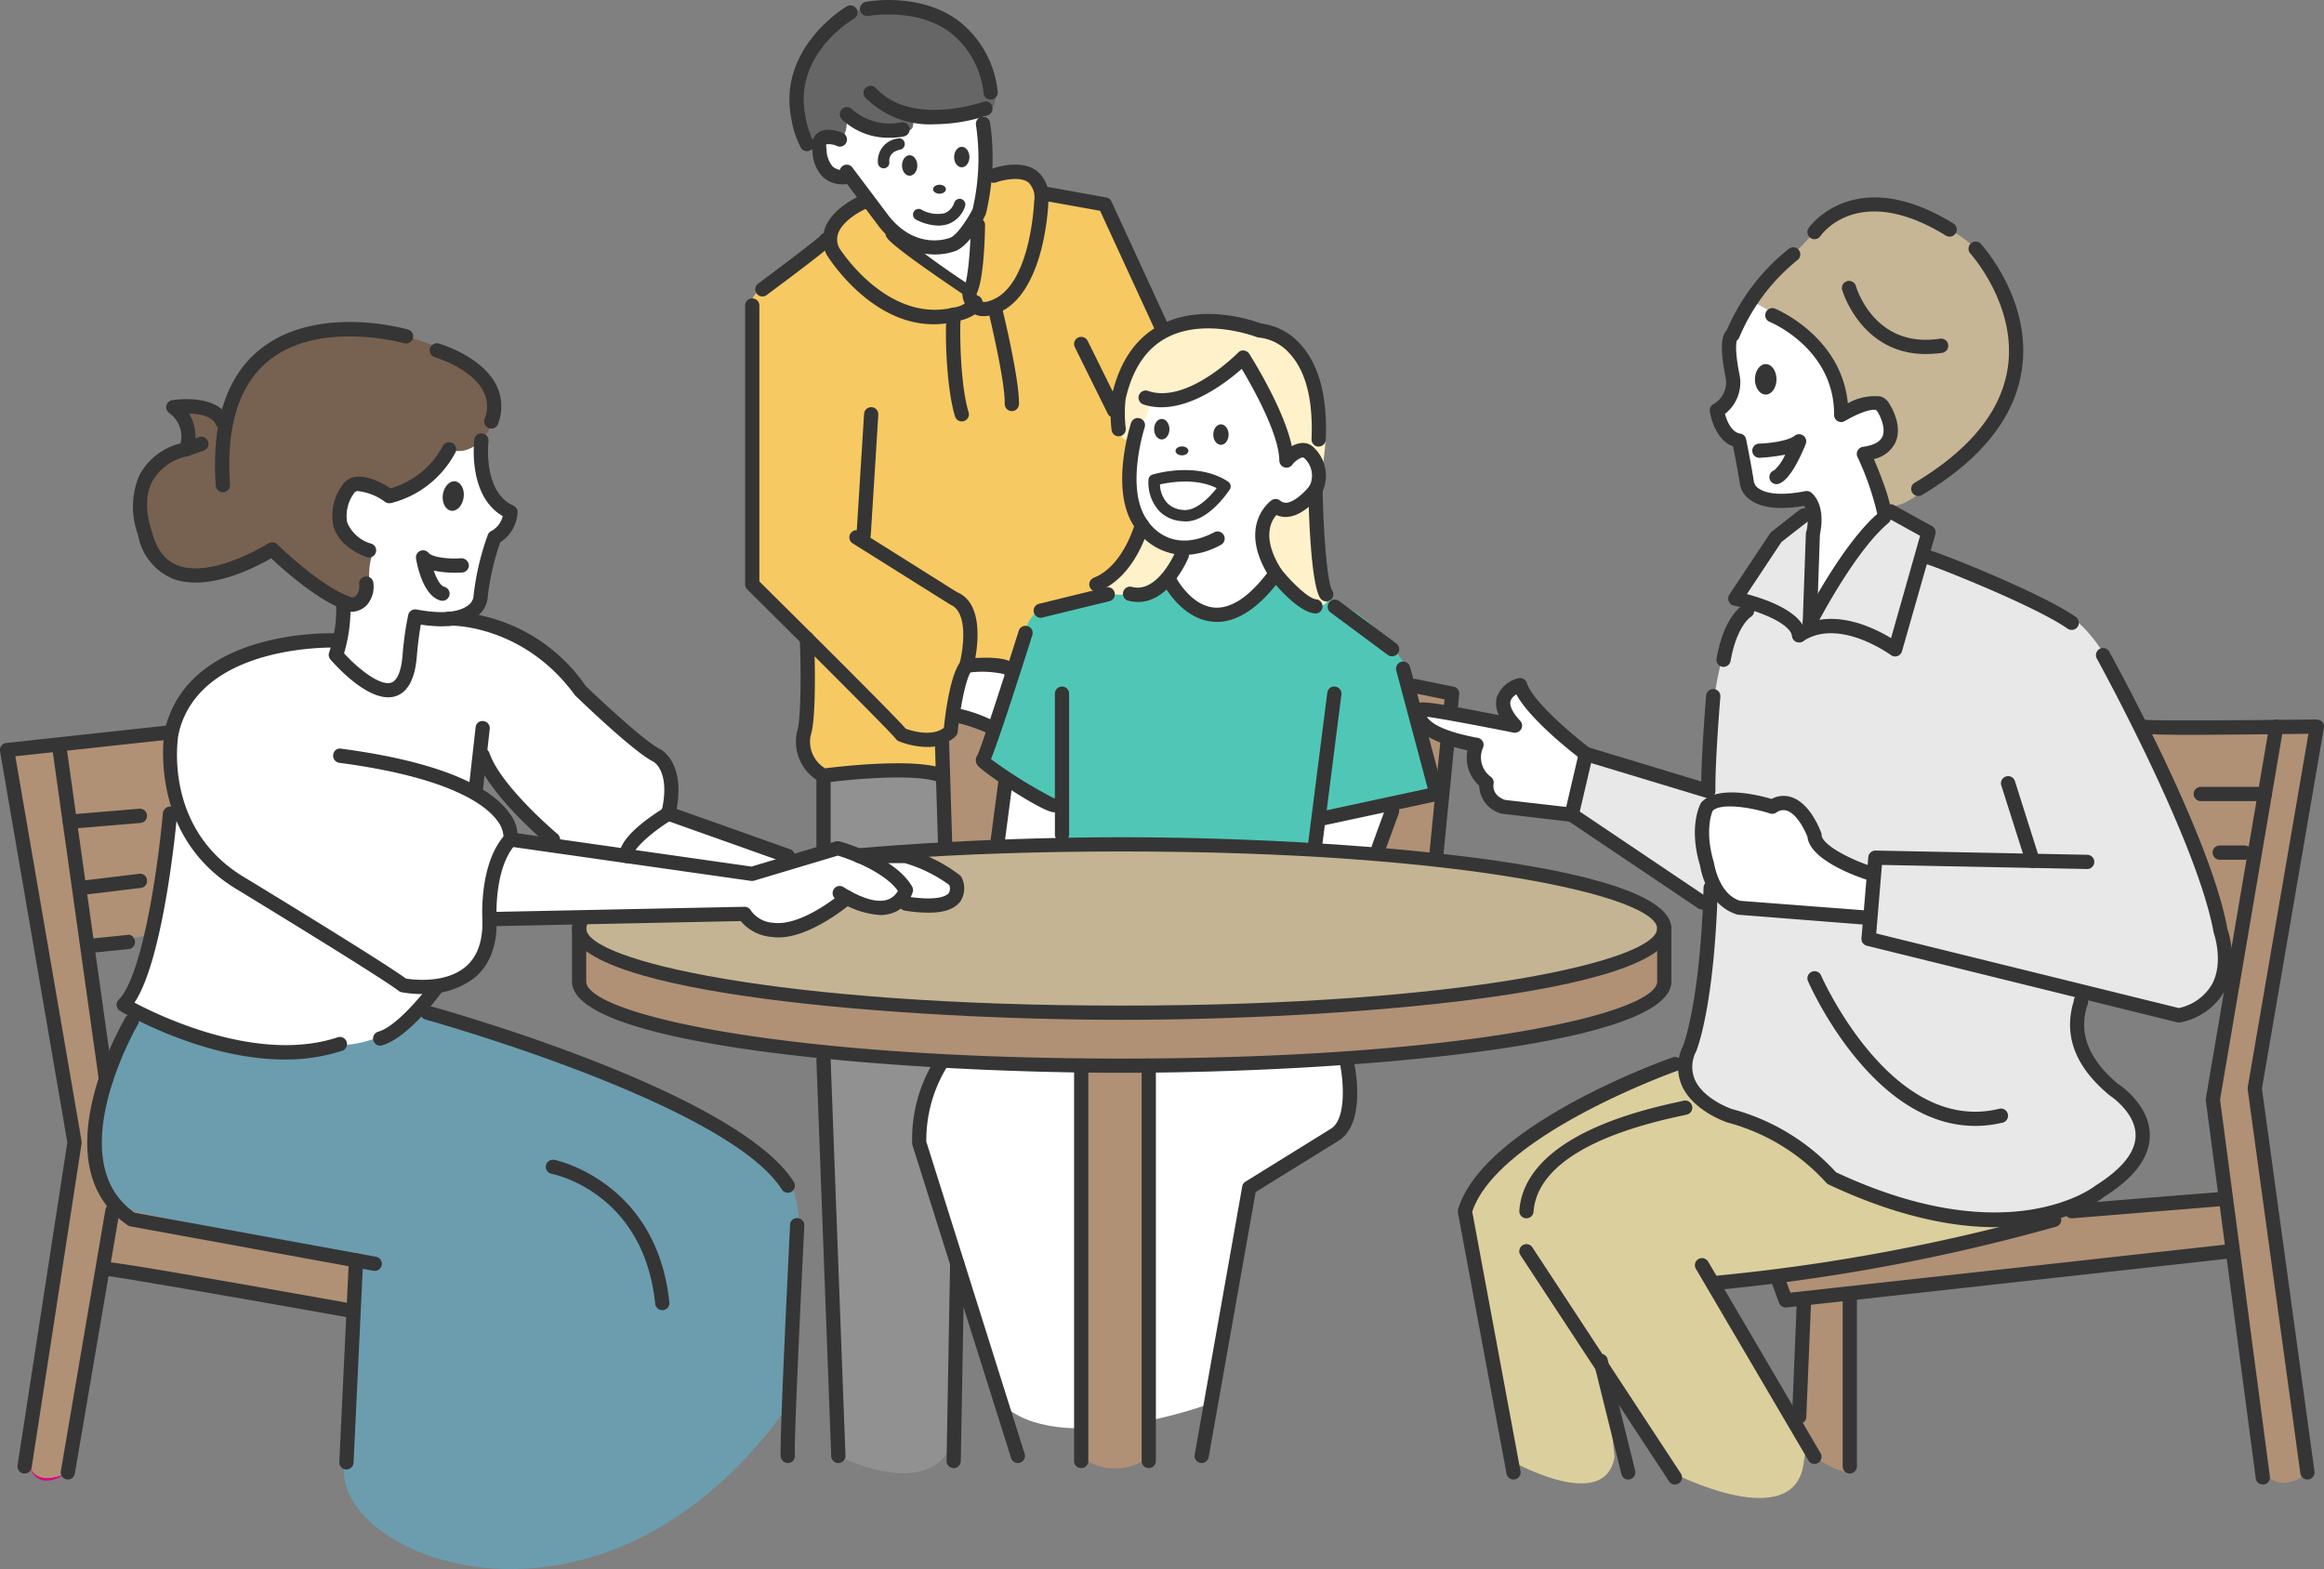
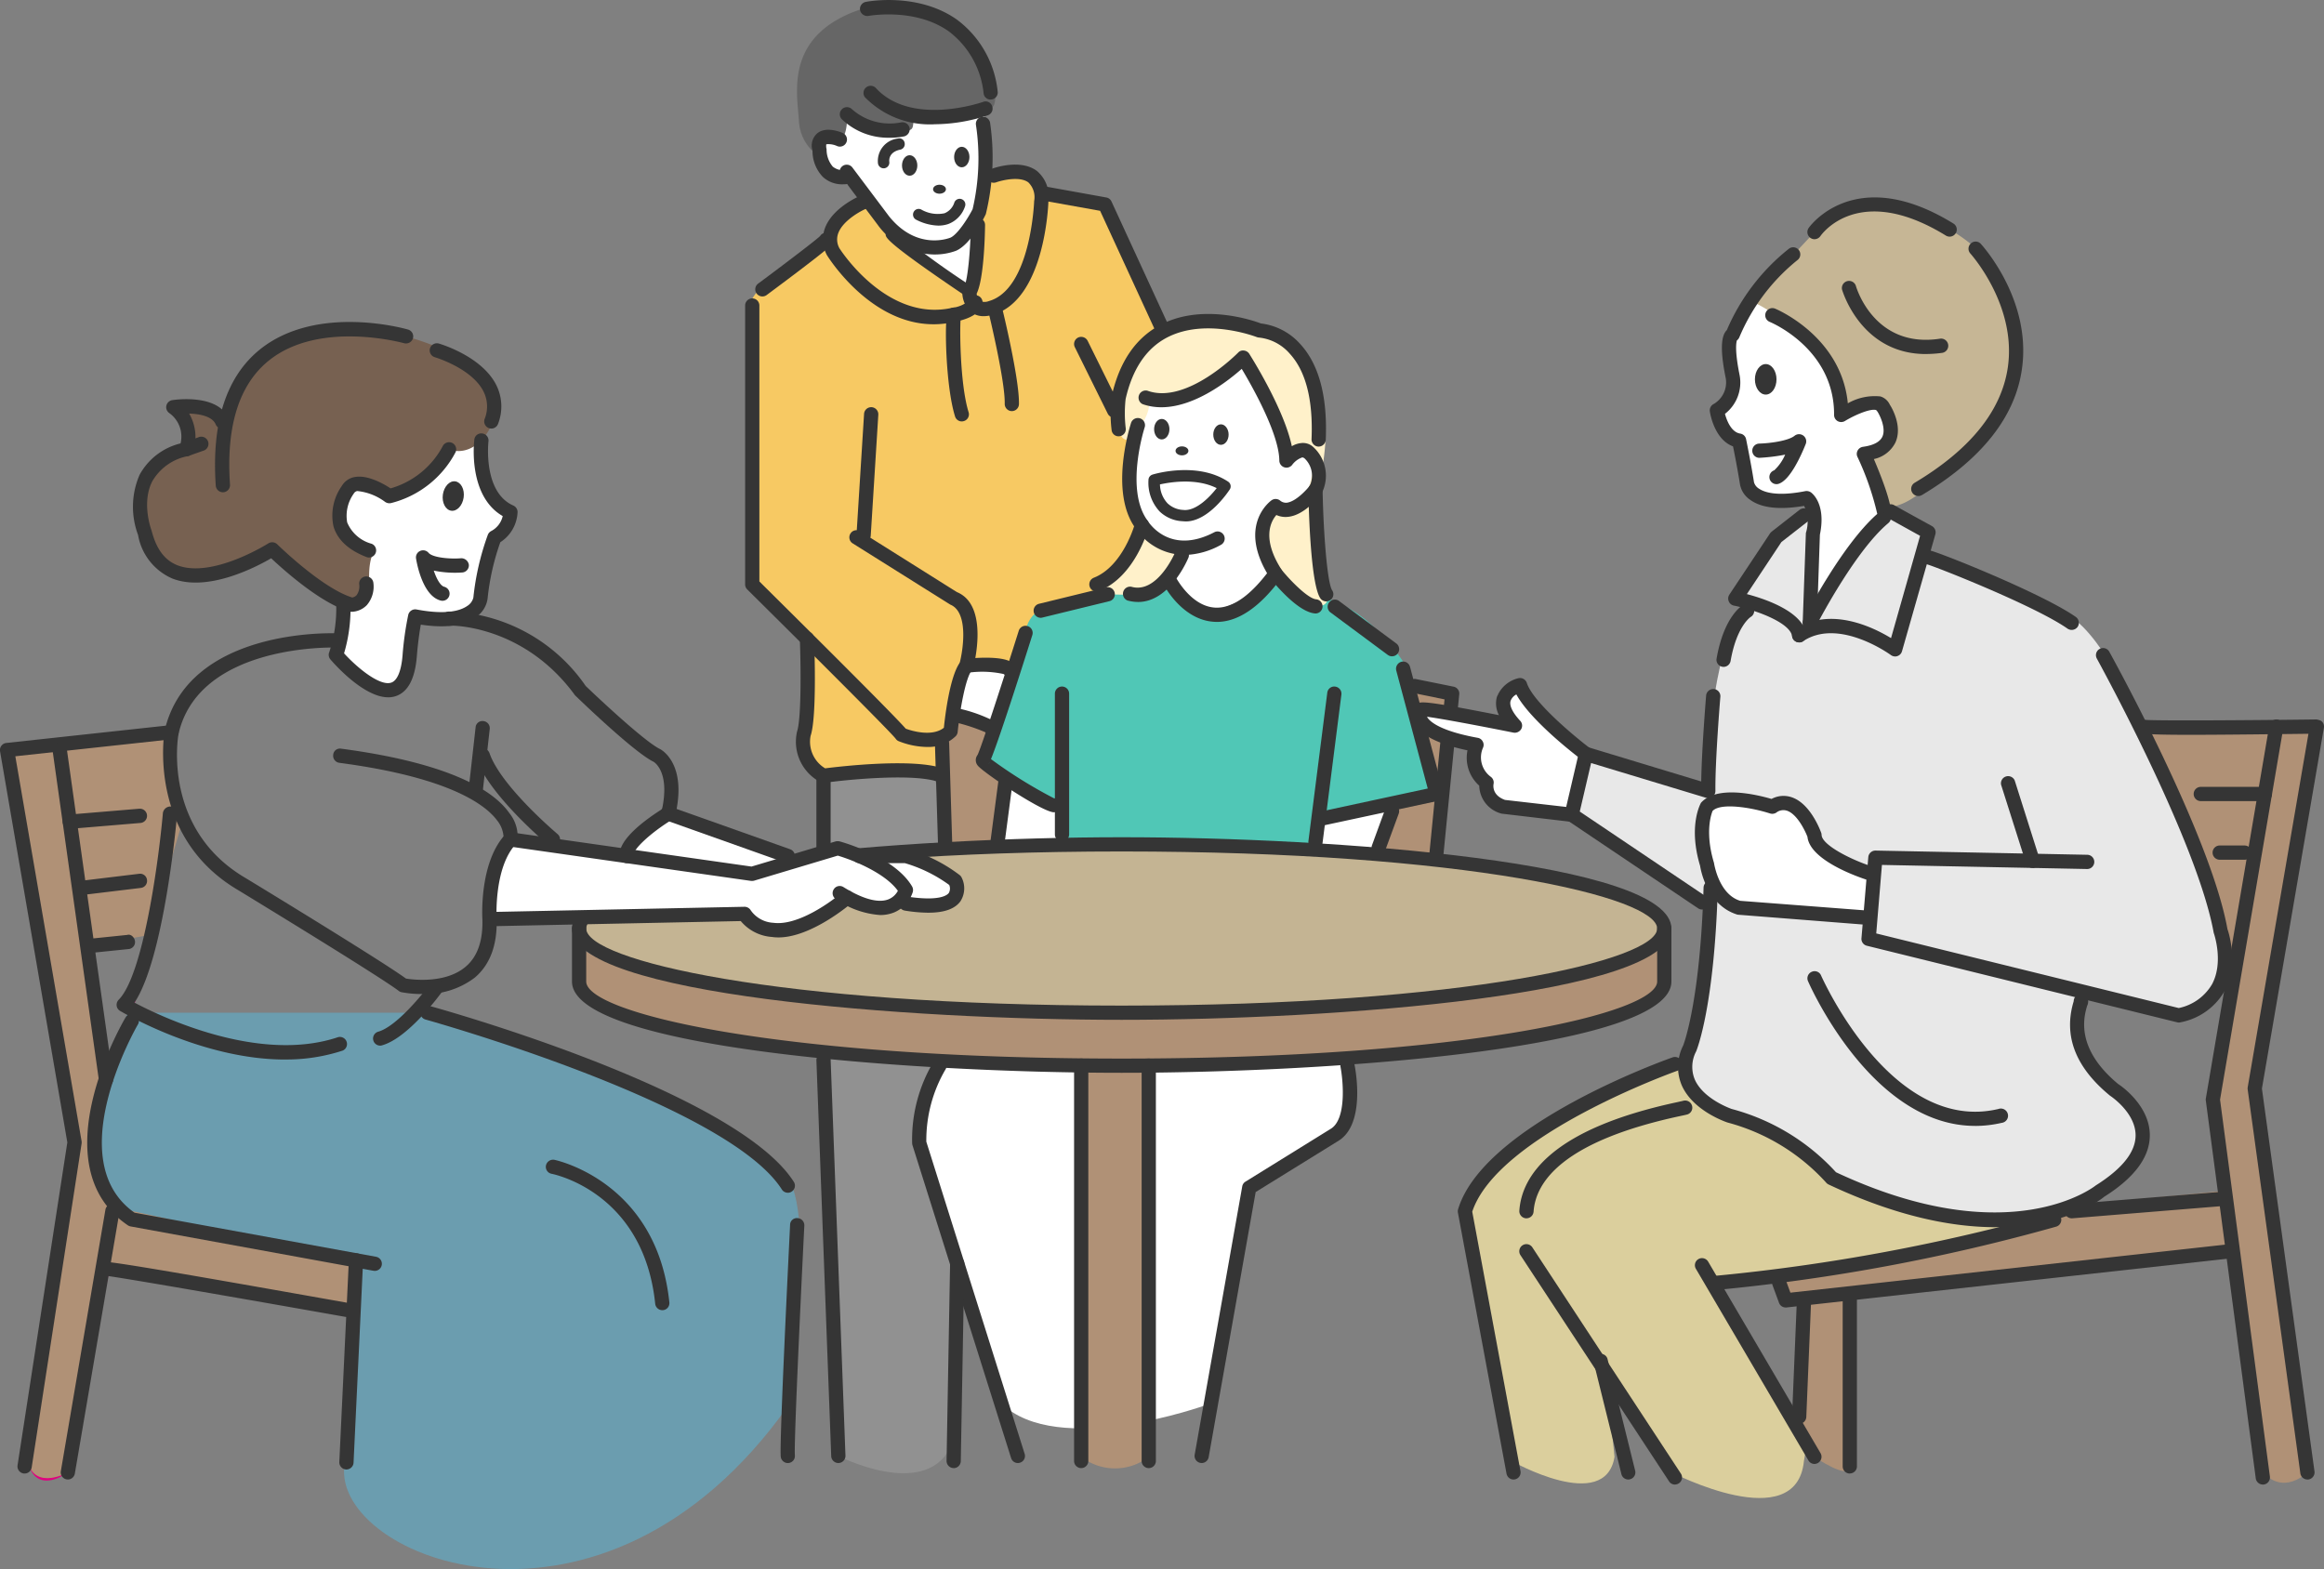
<svg xmlns="http://www.w3.org/2000/svg" id="グループ_69781" data-name="グループ 69781" width="259" height="174.884" viewBox="0 0 259 174.884">
  <rect x="0" y="0" width="259" height="174.884" fill="#808080" stroke="none" />
  <defs>
    <clipPath id="clip-path">
      <rect id="長方形_47496" data-name="長方形 47496" width="259" height="174.884" fill="none" />
    </clipPath>
  </defs>
  <g id="グループ_69780" data-name="グループ 69780" transform="translate(0 0)" clip-path="url(#clip-path)">
    <path id="パス_142001" data-name="パス 142001" d="M24.976,17.334l6.545,5.427.857-7.935s.47-2.882.59-3.993.609-7.941,0-8.36-11.115-.355-11.115-.355-5.808-.87-5.973,1.016S13.886,4.962,14.426,6.4s2.482,3.777,3.047,3.669,5.783,6.475,5.783,6.475Z" transform="translate(76.616 10.257)" fill="#fff" />
    <path id="パス_142002" data-name="パス 142002" d="M16.585,17.042A5.018,5.018,0,0,1,14.2,12.9c-.222-3.06-1.333-8.659,5.351-11.718S31.744,2.188,33.883,4.594s2.774,6.773,1.689,7a18.5,18.5,0,0,1-6.71,1c-3.3-.254-.768,1.676-3.085,1.5s-6.227-.908-6.227-.908-.063,1.72-.787,1.9-2.05-1.016-2.152.114a10.376,10.376,0,0,0-.025,1.841" transform="translate(74.831 0.461)" fill="#666" />
    <path id="パス_142003" data-name="パス 142003" d="M25.521,6.875S22.29,8.614,22.4,10.188c0,0-8.468,5.154-9.033,7.954s0,31.079,0,31.079l6.76,6.424L18.9,67.681l2.425,2.863,12.651-.254,1.181.254V66.056l.9-.717a32.88,32.88,0,0,1,.482-4.463,30.5,30.5,0,0,1,1.435-3.491l3.7.819,1.6.209s1.238-6.234,2.99-6.259,5.9-1.835,5.9-1.835L56.912,43.2s-1.365-7.2-.851-9.357l-1.555-1.923-.051-3.085L57.1,22.909l2.209-1.79L52.792,6.633,46.266,5.18S45.619,2.685,43.835,3s-3.967.838-3.967.838l-1.327,7.052-.571,6.215L30.854,11.68,26.188,6.633Z" transform="translate(70.167 15.91)" fill="#f7c963" />
    <path id="パス_142004" data-name="パス 142004" d="M17.922,11.917l-1.174,5.212,4.818,1.238,2.3-6.659Z" transform="translate(89.566 62.616)" fill="#fff" />
    <path id="パス_142005" data-name="パス 142005" d="M14.413,14.036l.279,8.957,13.553-.8-1.181-8.411s-11.521-.686-12.651.254" transform="translate(77.079 72.418)" fill="#919191" />
    <path id="パス_142006" data-name="パス 142006" d="M17.866,12.562,22.684,13.8l-1.257,4.177,2.158,1.562-.451,6.843-5.269.9L16.7,25.816l-.165-10.537Z" transform="translate(88.45 67.182)" fill="#b09176" />
    <path id="パス_142007" data-name="パス 142007" d="M24.268,16.375l-5.256-2.653-1.5,6.735,6.76.628Z" transform="translate(93.627 73.384)" fill="#fff" />
    <path id="パス_142008" data-name="パス 142008" d="M31.381,12.376s-8.792-.26-9.141,4.3L17.213,31.293l9.09,5.25L25.846,40.6l28.432.241.628-3.694,12.8-2.507L64.822,20.667s-3.212-5.561-7.9-7.376l-6.818-3.218s-5.142,5.688-7.287,4.336-4.964-3.587-4.964-3.587Z" transform="translate(92.053 53.866)" fill="#50c7b6" />
    <path id="パス_142009" data-name="パス 142009" d="M24.378,15.638l-1.327,3.447,7.776.559,1.473-5.5Z" transform="translate(123.274 75.621)" fill="#fff" />
    <path id="パス_142010" data-name="パス 142010" d="M27.921,12.03l5.415,1.225L31.248,31.334l-7.1-.641,2.311-5.275,4.183-1.257Z" transform="translate(129.122 64.34)" fill="#b09176" />
    <path id="パス_142011" data-name="パス 142011" d="M21.656,10.5s-2.831,8.8-1.479,12.7,5.6,4.285,5.6,4.285l-1.815,3.409s2.139,4.545,4.964,3.58,7.287-2.831,7.287-3.58S33.559,24.665,35.78,23c0,0,3.091.311,4.113-1.358s.876-5.212-.533-5.186-1.695.641-1.695.641L32.765,6.32Z" transform="translate(105.949 33.801)" fill="#fff" />
    <path id="パス_142012" data-name="パス 142012" d="M28.76,5.645S19,6.166,19.65,17.1c0,0,.317,3.053,1.981.99s1.5-3.256,1.5-3.256,9.427-1.466,10.664-4.9L38.4,20.061s2.914-.476,3.187,0-.876,6.443-1.936,6.456-2.641-.832-2.844.1-2.3,2.38-.933,4.761,3.777,5.948,5.243,6.018,2.146-.216,1.758-1.339-.838-11.223-.838-11.223,1.06-6.316.692-6.881S41.424,7.74,35.768,6.68A45.955,45.955,0,0,0,28.76,5.645" transform="translate(104.92 30.191)" fill="#fff1ca" />
    <path id="パス_142013" data-name="パス 142013" d="M24.546,9.346s2.685,2.393,3.4,2.171-1.492,5.358-5.243,4.793l-3.434-.07a28.352,28.352,0,0,1,2.4-2.292c1-.793,2.876-4.6,2.876-4.6" transform="translate(103.059 49.984)" fill="#fff1ca" />
    <path id="パス_142014" data-name="パス 142014" d="M10.759,22.85s18.675-9.528,58.375-7.789,39.979-.3,61.079,6.722c0,0,2.368,2.882-.451,4.317s-33.18,9.1-57.429,7.364c0,0-34.64.387-50.37-3.828s-11.2-6.786-11.2-6.786" transform="translate(54.3 79.411)" fill="#c4b493" />
    <path id="パス_142015" data-name="パス 142015" d="M10.154,16.549l.089,6.081s29.733,10.652,57.651,7.643c0,0,48.726-.07,63.25-8.532l.038-5.193s-18.358,7.89-53.043,8.062c0,0-66.088-1.746-67.986-8.062" transform="translate(54.302 88.505)" fill="#b09176" />
    <path id="パス_142016" data-name="パス 142016" d="M18.86,18.891l44.727-.311s1.669,6.913.565,7.446-11.1,6.907-11.1,6.907L48.067,57.251s-16.543,5.967-22.783-.222L16.137,27.537Z" transform="translate(86.299 99.366)" fill="#fff" />
    <path id="パス_142017" data-name="パス 142017" d="M14.457,18.5l1.65,44.829s9.446,4.862,12.455-.851l.793-19.926-4.24-15.425,2.723-7.814Z" transform="translate(77.314 98.944)" fill="#919191" />
    <path id="パス_142018" data-name="パス 142018" d="M18.983,18.711v43.6a6.142,6.142,0,0,0,7.522,0v-43.6Z" transform="translate(101.519 100.067)" fill="#b09176" />
    <path id="パス_142019" data-name="パス 142019" d="M71.305,35.051c-23.684,0-61.263-2.761-61.263-10.176S47.621,14.7,71.305,14.7s61.263,2.768,61.263,10.176S94.989,35.051,71.305,35.051m0-18.764c-38.43,0-59.676,5.078-59.676,8.589s21.246,8.589,59.676,8.589,59.676-5.085,59.676-8.589-21.246-8.589-59.676-8.589" transform="translate(53.703 78.616)" fill="#353535" />
    <path id="パス_142020" data-name="パス 142020" d="M71.305,33.051c-23.684,0-61.263-2.768-61.263-10.176v-5.9a.793.793,0,1,1,1.587,0v5.9c0,3.51,21.246,8.589,59.676,8.589s59.676-5.078,59.676-8.589v-5.9a.793.793,0,1,1,1.587,0v5.9c0,7.408-37.579,10.176-61.263,10.176" transform="translate(53.703 86.521)" fill="#353535" />
    <path id="パス_142021" data-name="パス 142021" d="M19.65,64.234a.794.794,0,0,1-.793-.793V19.379a.793.793,0,0,1,1.587,0V63.44a.794.794,0,0,1-.793.793" transform="translate(100.845 99.398)" fill="#353535" />
    <path id="パス_142022" data-name="パス 142022" d="M20.836,64.234a.794.794,0,0,1-.793-.793V19.379a.793.793,0,0,1,1.587,0V63.44a.794.794,0,0,1-.793.793" transform="translate(107.188 99.398)" fill="#353535" />
    <path id="パス_142023" data-name="パス 142023" d="M26.616,22.632a6.647,6.647,0,0,1-5.4-2.926C18.2,15.649,20.6,8.2,20.7,7.879a.8.8,0,0,1,1.517.5c-.025.07-2.253,6.989.324,10.449.14.222,2.469,3.866,7.414,1.282a.792.792,0,1,1,.749,1.4,8.794,8.794,0,0,1-4.088,1.13" transform="translate(105.363 39.218)" fill="#353535" />
    <path id="パス_142024" data-name="パス 142024" d="M24.321,13.977a3.7,3.7,0,0,1-.375-.019,3.94,3.94,0,0,1-2.539-1.085,4.707,4.707,0,0,1-1.244-3.5.634.634,0,0,1,.444-.609c.19-.063,4.983-1.5,8.43.781a.629.629,0,0,1,.184.876c-.248.375-2.406,3.561-4.9,3.561m-.3-1.282c.076.006.146.013.222.013,1.333,0,2.755-1.454,3.523-2.444-2.311-1.149-5.2-.66-6.322-.413a3.179,3.179,0,0,0,.844,2.108,2.717,2.717,0,0,0,1.733.736" transform="translate(107.829 44.135)" fill="#353535" />
    <path id="パス_142026" data-name="パス 142026" d="M21.97,8.5c0,.628-.381,1.143-.857,1.143s-.851-.514-.851-1.143.381-1.143.851-1.143.857.514.857,1.143" transform="translate(108.359 39.336)" fill="#353535" />
    <path id="パス_142027" data-name="パス 142027" d="M18.459,3.72c0,.628-.381,1.143-.857,1.143s-.851-.514-.851-1.143.381-1.143.851-1.143.857.514.857,1.143" transform="translate(89.582 13.784)" fill="#353535" />
    <path id="パス_142028" data-name="パス 142028" d="M17.544,3.868c0,.628-.381,1.143-.857,1.143s-.851-.514-.851-1.143.381-1.143.851-1.143.857.514.857,1.143" transform="translate(84.689 14.575)" fill="#353535" />
    <path id="パス_142029" data-name="パス 142029" d="M23.009,8.593c0,.628-.381,1.143-.857,1.143S21.3,9.221,21.3,8.593s.381-1.143.851-1.143.857.514.857,1.143" transform="translate(113.915 39.844)" fill="#353535" />
    <path id="パス_142030" data-name="パス 142030" d="M22.073,8.333c0,.273-.324.5-.717.5s-.717-.222-.717-.5.324-.5.717-.5.717.222.717.5" transform="translate(110.37 41.919)" fill="#353535" />
    <path id="パス_142031" data-name="パス 142031" d="M17.816,3.739c0,.273-.324.5-.717.5s-.717-.222-.717-.5.324-.5.717-.5.717.222.717.5" transform="translate(87.604 17.351)" fill="#353535" />
    <path id="パス_142032" data-name="パス 142032" d="M39.766,35.469l-.07-.006c-1.9-.165-4.488-3.307-4.989-3.936-3.809-5.916.14-8.659.178-8.684a.792.792,0,0,1,.952.051,1.008,1.008,0,0,0,.73.229c1-.114,2.222-1.447,2.565-1.9a2.64,2.64,0,0,0-.628-3.079l-.19-.076a2.373,2.373,0,0,0-1.155.851.8.8,0,0,1-1.422-.489c-.025-2.964-2.984-8.214-4.19-10.226C29.711,9.83,24.8,13.645,20.506,12.14a.8.8,0,0,1,.533-1.5c4.367,1.587,10.055-4.19,10.112-4.247a.718.718,0,0,1,.641-.229.8.8,0,0,1,.59.355c.171.279,3.86,6.088,4.748,10.309a2.507,2.507,0,0,1,1.028-.349,1.682,1.682,0,0,1,1.377.451,4.328,4.328,0,0,1,.959,5.072c-.279.4-1.9,2.488-3.752,2.692a2.467,2.467,0,0,1-1.333-.2c-.622.711-1.657,2.622.584,6.107,1,1.238,2.945,3.206,3.84,3.288a.792.792,0,0,1-.07,1.581" transform="translate(106.838 32.907)" fill="#353535" />
    <path id="パス_142033" data-name="パス 142033" d="M42.682,20.293H42.65a.8.8,0,0,1-.762-.825c.184-4.374-.635-7.579-2.431-9.535a5.277,5.277,0,0,0-3.409-1.79.953.953,0,0,1-.267-.057c-.057-.019-5.707-2.209-10.023.063-2.3,1.212-3.84,3.523-4.59,6.843a14.406,14.406,0,0,0,.013,3.276.786.786,0,0,1-.7.87.774.774,0,0,1-.876-.7,15.093,15.093,0,0,1,.006-3.745c.857-3.847,2.679-6.507,5.415-7.954,4.615-2.457,10.3-.527,11.217-.171a6.983,6.983,0,0,1,4.342,2.247c2.12,2.273,3.091,5.872,2.888,10.715a.8.8,0,0,1-.793.762" transform="translate(104.278 29.483)" fill="#353535" />
    <path id="パス_142034" data-name="パス 142034" d="M24.963,21.7a.817.817,0,0,1-.66-.349c-1.06-1.562-1.295-9.63-1.333-12.074a.794.794,0,0,1,.781-.806h.013a.8.8,0,0,1,.793.781c.083,4.767.521,10.411,1.066,11.21a.794.794,0,0,1-.216,1.1.809.809,0,0,1-.444.133" transform="translate(122.841 45.331)" fill="#353535" />
    <path id="パス_142035" data-name="パス 142035" d="M19.918,17.3a.793.793,0,0,1-.292-1.53c3.3-1.3,4.59-6.037,4.6-6.088a.794.794,0,0,1,1.536.4c-.063.229-1.5,5.561-5.554,7.16a.772.772,0,0,1-.292.057" transform="translate(102.273 48.624)" fill="#353535" />
    <path id="パス_142036" data-name="パス 142036" d="M21.455,15.673a4.407,4.407,0,0,1-1.181-.165.8.8,0,0,1,.438-1.53c2.9.832,4.882-3.828,4.894-3.872a.8.8,0,0,1,1.479.6c-.1.222-2.063,4.97-5.631,4.97" transform="translate(105.375 51.42)" fill="#353535" />
    <path id="パス_142037" data-name="パス 142037" d="M26.487,16.118c-.14,0-.286-.006-.425-.019-3.523-.286-5.491-4.088-5.567-4.253a.791.791,0,0,1,.343-1.066.806.806,0,0,1,1.066.349c.019.032,1.657,3.18,4.291,3.39a2.2,2.2,0,0,0,.286.013c1.854,0,3.84-1.435,5.916-4.259a.779.779,0,0,1,1.1-.165.793.793,0,0,1,.171,1.111c-2.387,3.25-4.805,4.9-7.186,4.9" transform="translate(109.129 53.197)" fill="#353535" />
    <path id="パス_142038" data-name="パス 142038" d="M30.529,16.883a.8.8,0,0,1-.47-.152l-6.437-4.774a.8.8,0,0,1,.946-1.282L31,15.448a.794.794,0,0,1,.171,1.111.809.809,0,0,1-.641.324" transform="translate(124.607 56.267)" fill="#353535" />
    <path id="パス_142039" data-name="パス 142039" d="M23.857,29.935a.793.793,0,0,1-.165-1.568l12.08-2.6-3.51-13.153a.809.809,0,0,1,.565-.971.79.79,0,0,1,.971.565l3.72,13.953a.82.82,0,0,1-.089.622.8.8,0,0,1-.508.362l-12.9,2.768a.692.692,0,0,1-.165.019" transform="translate(123.344 62.119)" fill="#353535" />
    <path id="パス_142040" data-name="パス 142040" d="M23.764,30.174l-.1-.006a.794.794,0,0,1-.686-.889l2.1-16.517a.777.777,0,0,1,.889-.692.8.8,0,0,1,.686.889l-2.1,16.524a.794.794,0,0,1-.787.692" transform="translate(122.841 64.457)" fill="#353535" />
    <path id="パス_142041" data-name="パス 142041" d="M18.939,13.72a.792.792,0,0,1-.184-1.562l7.452-1.822a.79.79,0,1,1,.368,1.536l-7.452,1.822a.587.587,0,0,1-.184.025" transform="translate(97.044 55.138)" fill="#353535" />
    <path id="パス_142042" data-name="パス 142042" d="M25.846,31.774c-1.3,0-8.043-4.532-8.519-5.237a.941.941,0,0,1-.006-1.143c.362-.654,3.022-8.855,4.6-13.857a.794.794,0,1,1,1.511.489c-1.72,5.44-3.809,11.89-4.609,13.819a52.584,52.584,0,0,0,7.008,4.361.79.79,0,0,1,.686.787.818.818,0,0,1-.565.768l-.108.013m-7.173-5.58a2.068,2.068,0,0,1-.114.19.586.586,0,0,0,.114-.19" transform="translate(91.616 58.762)" fill="#353535" />
    <path id="パス_142043" data-name="パス 142043" d="M19.313,29.327a.794.794,0,0,1-.793-.793V12.847a.793.793,0,1,1,1.587,0V28.533a.794.794,0,0,1-.793.793" transform="translate(99.043 64.466)" fill="#353535" />
    <path id="パス_142044" data-name="パス 142044" d="M24.874,19.773a.673.673,0,0,1-.273-.051.788.788,0,0,1-.47-1.016l1.485-4.063a.777.777,0,0,1,1.016-.47.793.793,0,0,1,.476,1.016l-1.492,4.063a.784.784,0,0,1-.743.521" transform="translate(128.776 75.492)" fill="#353535" />
    <path id="パス_142045" data-name="パス 142045" d="M18.177,22.059l-.108-.006a.8.8,0,0,1-.679-.9l.9-6.849a.772.772,0,0,1,.889-.679.8.8,0,0,1,.686.9l-.9,6.849a.8.8,0,0,1-.787.686" transform="translate(92.962 72.845)" fill="#353535" />
    <path id="パス_142046" data-name="パス 142046" d="M27.809,63.668a.786.786,0,0,1-.755-.559L16.059,28.228a1.06,1.06,0,0,1-.032-.2,16.851,16.851,0,0,1,2.38-9.084.8.8,0,0,1,1.092-.241.793.793,0,0,1,.241,1.1,15.61,15.61,0,0,0-2.133,8.049L28.564,62.64a.783.783,0,0,1-.521.99.728.728,0,0,1-.235.038" transform="translate(85.628 99.399)" fill="#353535" />
    <path id="パス_142047" data-name="パス 142047" d="M21.765,63.68l-.133-.013a.79.79,0,0,1-.647-.914l5.3-29.9a.764.764,0,0,1,.368-.54l9.477-5.872c1.822-1.06,1.39-5.446,1.111-6.9a.79.79,0,1,1,1.549-.311c.14.686,1.263,6.76-1.847,8.576l-9.16,5.669L22.546,63.02a.8.8,0,0,1-.781.66" transform="translate(112.156 99.387)" fill="#353535" />
    <path id="パス_142048" data-name="パス 142048" d="M25.288,17.406a7.918,7.918,0,0,1-6.31-3.3L14.9,8.677a.791.791,0,1,1,1.263-.952l4.063,5.408c3.117,3.885,6.7,2.45,6.843,2.4.749-.311,1.9-2.044,2.482-3.18a25,25,0,0,0,.375-9.363.806.806,0,0,1,.635-.933.827.827,0,0,1,.933.635,26.733,26.733,0,0,1-.47,10.207c-.33.717-1.79,3.453-3.339,4.1a6.828,6.828,0,0,1-2.4.406" transform="translate(78.843 10.959)" fill="#353535" />
    <path id="パス_142049" data-name="パス 142049" d="M29.662,11.1a.786.786,0,0,1-.781-.667,9.928,9.928,0,0,0-3.9-6.951C21.212.825,16.1,1.765,16.039,1.771a.826.826,0,0,1-.927-.628A.8.8,0,0,1,15.747.21c.222-.051,5.808-1.085,10.138,1.961a11.431,11.431,0,0,1,4.558,8,.784.784,0,0,1-.654.908.454.454,0,0,1-.127.013" transform="translate(80.741 0.002)" fill="#353535" />
    <path id="パス_142050" data-name="パス 142050" d="M23.093,5.844a10.127,10.127,0,0,1-7.738-3.022.8.8,0,0,1,1.181-1.066c3.986,4.4,11.921,1.619,11.991,1.593a.765.765,0,0,1,1.016.482.79.79,0,0,1-.482,1.009,19.11,19.11,0,0,1-5.967,1" transform="translate(81.031 8.009)" fill="#353535" />
    <path id="パス_142051" data-name="パス 142051" d="M20.3,5.295a7.51,7.51,0,0,1-5.313-2.05A.795.795,0,0,1,16.09,2.1a6.339,6.339,0,0,0,5.472,1.485.819.819,0,0,1,.959.6.81.81,0,0,1-.6.959,8.068,8.068,0,0,1-1.625.152" transform="translate(78.842 10.057)" fill="#353535" />
    <path id="パス_142052" data-name="パス 142052" d="M17.724,8.359A3.174,3.174,0,0,1,15.5,7.553a4.167,4.167,0,0,1-1.174-2.964,1.8,1.8,0,0,1,.533-1.917c.946-.787,2.526-.171,2.825-.038a.792.792,0,1,1-.616,1.46,2.313,2.313,0,0,0-1.206-.2,1.336,1.336,0,0,0,.032.546,2.961,2.961,0,0,0,.686,1.942,1.814,1.814,0,0,0,1.5.368l.083-.006a.793.793,0,0,1,.089,1.581,4.972,4.972,0,0,1-.521.032" transform="translate(76.225 12.185)" fill="#353535" />
-     <path id="パス_142053" data-name="パス 142053" d="M15.8,16.346a.809.809,0,0,1-.635-.317,10.647,10.647,0,0,1-1.1-3.333C12.508,4.78,20.176.242,20.259.2a.8.8,0,0,1,1.085.292.8.8,0,0,1-.292,1.085c-.273.159-6.76,4.025-5.421,10.817a10.237,10.237,0,0,0,.806,2.685.791.791,0,0,1-.159,1.111.781.781,0,0,1-.476.159" transform="translate(74.121 0.504)" fill="#353535" />
    <path id="パス_142054" data-name="パス 142054" d="M18.859,6.479a5.723,5.723,0,0,1-2.507-.673.636.636,0,0,1-.241-.863.624.624,0,0,1,.863-.241,3.682,3.682,0,0,0,2.565.4,1.9,1.9,0,0,0,1.1-1.206.633.633,0,1,1,1.181.457A3.137,3.137,0,0,1,19.964,6.3a3.378,3.378,0,0,1-1.1.178" transform="translate(85.722 18.667)" fill="#353535" />
    <path id="パス_142055" data-name="パス 142055" d="M16.063,5.773a.641.641,0,0,1-.635-.546A2.518,2.518,0,0,1,17.65,2.453a.6.6,0,0,1,.749.489.628.628,0,0,1-.482.749c-1.346.279-1.244,1.251-1.225,1.365a.638.638,0,0,1-.54.711l-.089.006" transform="translate(82.418 12.987)" fill="#353535" />
    <path id="パス_142056" data-name="パス 142056" d="M19.283,19.781a2.271,2.271,0,0,1-1.422-.457,2.954,2.954,0,0,1-.965-2.285.842.842,0,0,1,.159-.451c.419-.552.749-4.056.787-6.983a.8.8,0,0,1,.793-.781h.013a.79.79,0,0,1,.781.806c-.019,1.447-.152,6.037-.933,7.63a1.226,1.226,0,0,0,.349.813,1.238,1.238,0,0,0,.99.032C24.526,16.8,24.9,7.041,24.9,6.946a2.287,2.287,0,0,0-.654-2.082c-.978-.717-2.958-.222-3.587,0a.8.8,0,0,1-1.016-.47.778.778,0,0,1,.47-1.016c.324-.127,3.25-1.149,5.085.209a3.745,3.745,0,0,1,1.289,3.422c-.013.438-.419,11.007-6.227,12.626a3.65,3.65,0,0,1-.978.146" transform="translate(90.352 15.459)" fill="#353535" />
    <path id="パス_142057" data-name="パス 142057" d="M24.9,11.7a.6.6,0,0,1-.355-.108c-8.881-5.986-8.951-6.545-8.989-6.887a.642.642,0,0,1,.565-.7h.07a.634.634,0,0,1,.584.387,95.419,95.419,0,0,0,8.481,6.145A.635.635,0,0,1,24.9,11.7" transform="translate(83.146 21.453)" fill="#353535" />
    <path id="パス_142058" data-name="パス 142058" d="M26.771,17.816c-7.027,0-11.667-7.364-11.883-7.713a3.659,3.659,0,0,1-.159-3.142c.939-2.26,3.91-3.485,3.942-3.491a.784.784,0,0,1,1,.5.8.8,0,0,1-.476,1c-.489.2-2.488,1.257-3.028,2.666a2.012,2.012,0,0,0,.114,1.7c.013.019,5.237,8.322,12.6,6.64a3.446,3.446,0,0,0,1.79-.749.732.732,0,0,1,.92-.628.793.793,0,0,1,.635.933c-.254,1.39-2.374,1.879-3.015,1.993a10.339,10.339,0,0,1-2.438.292" transform="translate(77.264 18.325)" fill="#353535" />
    <path id="パス_142059" data-name="パス 142059" d="M18.378,18.094a.781.781,0,0,1-.755-.559c-1.06-3.4-1.2-10.8-.832-11.655a.806.806,0,0,1,1.041-.419.783.783,0,0,1,.438.984c-.14.749-.133,7.408.863,10.62a.783.783,0,0,1-.521.99.758.758,0,0,1-.235.038" transform="translate(88.812 28.876)" fill="#353535" />
    <path id="パス_142060" data-name="パス 142060" d="M20,17.469h-.019a.8.8,0,0,1-.774-.813c.057-2.6-1.822-10.29-1.841-10.372a.782.782,0,0,1,.584-.952.76.76,0,0,1,.952.584c.083.317,1.949,7.973,1.892,10.779a.794.794,0,0,1-.793.774" transform="translate(92.765 28.352)" fill="#353535" />
    <path id="パス_142061" data-name="パス 142061" d="M32.055,19.811a.787.787,0,0,1-.717-.457L25.18,5.979l-6.31-1.13a.8.8,0,0,1-.641-.927.789.789,0,0,1,.927-.641l6.71,1.212a.772.772,0,0,1,.578.444l6.329,13.743a.785.785,0,0,1-.381,1.054.81.81,0,0,1-.336.076" transform="translate(97.423 17.517)" fill="#353535" />
    <path id="パス_142062" data-name="パス 142062" d="M14.055,11.177a.809.809,0,0,1-.641-.324.794.794,0,0,1,.171-1.111c3.085-2.292,6.557-4.932,6.906-5.307a.744.744,0,0,1,1.06-.216.842.842,0,0,1,.229,1.136c-.089.146-.3.5-7.256,5.669a.8.8,0,0,1-.47.152" transform="translate(70.911 21.866)" fill="#353535" />
    <path id="パス_142063" data-name="パス 142063" d="M33.357,55.235a8.891,8.891,0,0,1-3.155-.641.739.739,0,0,1-.343-.279c-.552-.743-10.195-10.353-16.543-16.638a.773.773,0,0,1-.235-.559V6.032a.793.793,0,0,1,1.587,0V36.788c2.99,2.964,14.638,14.5,16.314,16.409.647.241,2.926.939,4.247-.1.146-1.435.673-5.694,1.771-7.249.419-1.663.946-5.656-1.047-6.475l-10.887-6.83a.79.79,0,0,1-.248-1.092.776.776,0,0,1,1.092-.248l10.766,6.767c3.637,1.485,1.9,8.144,1.828,8.43a.749.749,0,0,1-.165.3c-.7.844-1.339,4.507-1.568,6.843a.8.8,0,0,1-.216.482,4.332,4.332,0,0,1-3.2,1.206" transform="translate(69.961 28.02)" fill="#353535" />
    <path id="パス_142064" data-name="パス 142064" d="M15.832,22.219h-.051a.8.8,0,0,1-.743-.844l.844-13.483a.793.793,0,0,1,.793-.743h.051a.8.8,0,0,1,.743.844l-.844,13.483a.8.8,0,0,1-.793.743" transform="translate(80.415 38.235)" fill="#353535" />
    <path id="パス_142065" data-name="パス 142065" d="M23.32,14.913a.791.791,0,0,1-.711-.438L18.94,7.06A.8.8,0,0,1,19.3,5.994a.808.808,0,0,1,1.066.355l3.669,7.414a.8.8,0,0,1-.355,1.066.788.788,0,0,1-.355.083" transform="translate(100.844 31.632)" fill="#353535" />
    <path id="パス_142066" data-name="パス 142066" d="M22.311,13.565a.835.835,0,0,1-.527-.2,11.219,11.219,0,0,0-4.082-.127.758.758,0,0,1-.857-.711.786.786,0,0,1,.711-.863c1.568-.152,4.361-.3,5.281.508a.8.8,0,0,1,.07,1.124.825.825,0,0,1-.6.267" transform="translate(90.066 61.761)" fill="#353535" />
    <path id="パス_142067" data-name="パス 142067" d="M21.064,15.261a.823.823,0,0,1-.514-.184A20.086,20.086,0,0,0,17.274,14a.807.807,0,0,1-.565-.978.823.823,0,0,1,.978-.559,16.554,16.554,0,0,1,3.891,1.4.8.8,0,0,1,.1,1.124.819.819,0,0,1-.609.279" transform="translate(89.224 66.521)" fill="#353535" />
    <path id="パス_142068" data-name="パス 142068" d="M17.551,25.738a.8.8,0,0,1-.793-.768l-.343-11.217a.794.794,0,0,1,.768-.819A.768.768,0,0,1,18,13.7l.343,11.217a.794.794,0,0,1-.768.819Z" transform="translate(87.78 69.166)" fill="#353535" />
    <path id="パス_142069" data-name="パス 142069" d="M27.936,32.072l-.083-.006a.784.784,0,0,1-.7-.87L28.824,14.2l-3.466-.711a.783.783,0,0,1-.628-.927.772.772,0,0,1,.939-.622l4.171.844a.784.784,0,0,1,.622.857L28.716,31.361a.785.785,0,0,1-.781.711" transform="translate(132.164 63.752)" fill="#353535" />
    <path id="パス_142070" data-name="パス 142070" d="M30.273,27.951a.8.8,0,0,1-.3-.057c-2.577-1.047-10.119-.324-12.8.051a.758.758,0,0,1-.521-.108,5.076,5.076,0,0,1-2.539-5.6c.47-1.4.438-6.938.311-10.322a.79.79,0,0,1,.762-.825.779.779,0,0,1,.825.762c.038.889.324,8.779-.387,10.855a3.452,3.452,0,0,0,1.619,3.625c1.714-.216,10.138-1.2,13.331.089a.794.794,0,0,1-.3,1.53" transform="translate(74.715 59.304)" fill="#353535" />
    <path id="パス_142071" data-name="パス 142071" d="M15.126,24.032a.794.794,0,0,1-.793-.793V14.288a.793.793,0,0,1,1.587,0v8.951a.794.794,0,0,1-.793.793" transform="translate(76.651 72.172)" fill="#353535" />
    <path id="パス_142072" data-name="パス 142072" d="M16.778,64.187a.8.8,0,0,1-.793-.762l-1.65-44.111a.8.8,0,0,1,.762-.825.762.762,0,0,1,.825.762l1.65,44.111a.8.8,0,0,1-.762.825Z" transform="translate(76.651 98.879)" fill="#353535" />
    <path id="パス_142073" data-name="パス 142073" d="M17.412,45.676H17.4a.8.8,0,0,1-.781-.806l.394-22.033a.791.791,0,0,1,.793-.781.834.834,0,0,1,.793.806L18.205,44.9a.8.8,0,0,1-.793.781" transform="translate(88.871 117.955)" fill="#353535" />
-     <path id="パス_142074" data-name="パス 142074" d="M65.159,22.519l16.4-1.612.889,6.748L32.607,33.126,31.116,30.39Z" transform="translate(166.403 111.807)" fill="#b09176" />
+     <path id="パス_142074" data-name="パス 142074" d="M65.159,22.519l16.4-1.612.889,6.748L32.607,33.126,31.116,30.39" transform="translate(166.403 111.807)" fill="#b09176" />
    <path id="パス_142075" data-name="パス 142075" d="M33.586,16.1s-3.612,0-2.818-1.181,6.7-7.414,7.516-8.3,5.408-6.3,15.565,0,6.906,17.336,6.906,17.336-7.091,8.728-10.29,11.394-4.647,1.708-4.647,1.708l-1.5-5.358s2.336-1.352,2.469-2.368-.311-3.612-.965-3.612a41.406,41.406,0,0,0-4.558,1.282S38.538,15.67,33.586,16.1" transform="translate(163.934 19.258)" fill="#c6b695" />
    <path id="パス_142076" data-name="パス 142076" d="M32.882,6.8s-2.2.59-1.428,3.8a11.057,11.057,0,0,1-.165,5.783l-1.136,1.289S32.7,21.4,32.666,21.232s.781,4.31.781,4.31,1.695,1.828,6.887,1.879l.171,12.118,8.233-10.423-2.266-6.856,3.485-1.892L48.5,16.643l-4.551,1.282s-.444-5.7-3.466-8.233-6.557-4.812-6.8-4.329-.8,1.441-.8,1.441" transform="translate(161.249 28.334)" fill="#fff" />
    <path id="パス_142077" data-name="パス 142077" d="M37.24,9.848l-5.4,6.265L30.53,18.8s5.421,1.263,6.183,2.914,4.126.057,4.126.057,5.548,2.241,6.221,2.6,1.752-1.574,1.752-1.574l2.831-11.166-4.2-2.647-8.3,11.083-.3-11.083Z" transform="translate(163.271 48.016)" fill="#e8e8e8" />
    <path id="パス_142078" data-name="パス 142078" d="M42.073,25.98l1.485-6.361s-6.83-7.63-7.294-7.573-3.072.33-2.393,1.562a19.746,19.746,0,0,1,1.193,2.73l-9.782-1.682s-1.295,1.231.9,2.222A31.4,31.4,0,0,0,30.7,18.47a8.279,8.279,0,0,0,.565,2.685c.489.92,1.238,2.4,1.238,2.4s.622,1.574,1.416,1.777,8.151.647,8.151.647" transform="translate(133.18 64.423)" fill="#fff" />
    <path id="パス_142079" data-name="パス 142079" d="M49.052,22.729V28.3s-15.7-1.428-16.149-1.8-3.295-5.631-3-8.157-.038-5.9,6.367-3.574a12.777,12.777,0,0,1,2.945.013,8.017,8.017,0,0,1,2.926,2.9c.54,1.936,6.913,5.053,6.913,5.053" transform="translate(159.793 74.764)" fill="#fff" />
    <path id="パス_142080" data-name="パス 142080" d="M28.833,14.249l-1.225,5.243L42.9,30.665l.381-3.568s-1.016-6.792-.2-8.652-1.054-1.676-1.054-1.676L29.5,13.259Z" transform="translate(147.644 70.91)" fill="#e8e8e8" />
    <path id="パス_142081" data-name="パス 142081" d="M49.124,18.683s-21.849,6.856-23.4,16.4L30.9,62.915s10.449,5.929,11.49-.457l-.965-9.439,7.332,11.172S62.67,71.4,63.5,62.915l.324-1.9L53.389,42.868s34.863-4.329,37.173-6.6-41.439-17.59-41.439-17.59" transform="translate(137.542 99.917)" fill="#dbcf9d" />
    <path id="パス_142082" data-name="パス 142082" d="M37.67,12.757H52.232L47.725,39.272S43.04,26.138,41.98,23.358s-4.31-10.6-4.31-10.6" transform="translate(201.455 68.225)" fill="#b09176" />
    <path id="パス_142083" data-name="パス 142083" d="M32.119,23.5l-.533,13.591,1.708,3.853s3.942,2.7,3.942,1.06V22.708Z" transform="translate(168.918 121.442)" fill="#b09176" />
    <path id="パス_142084" data-name="パス 142084" d="M45.922,12.757h4.513L43.516,53.091l5.865,42.791s-2.672,2.7-5.059-.146L38.85,54.323s8.055-41.566,7.072-41.566" transform="translate(207.765 68.225)" fill="#b09176" />
    <path id="パス_142085" data-name="パス 142085" d="M36.487,15.989s-3.1,2.158-4.05,13.838-.971,6.259-.971,6.259l1.047,1.676,6.494.406,2.926.286,3.053,4.659,5.65,2.787-1.13,5.459-15.628-2.78-1.435-1.231L29.727,66.359s-1.968,5.491,8.69,7.859l7.732,5.592s14.511,7.256,25.417,3.6,9.02-10.3,9.02-10.3-5.783-5.548-6.272-6.748-.813-7.522-.813-7.522l10.55,2.742s8.163-.482,5.7-7.554S78.561,18.21,71.115,16.49,56.223,9.647,56.223,9.647L53.138,20.629S44.016,15.468,42.3,19.213c0,0-4.558-5.612-5.808-3.225" transform="translate(158.209 51.594)" fill="#e8e8e8" />
    <path id="パス_142086" data-name="パス 142086" d="M41.167,46.993h-.032a.793.793,0,0,1-.762-.819l.355-9.992a4.128,4.128,0,0,0-.2-3.015c-2.742.463-4.761.241-6.024-.686a2.63,2.63,0,0,1-1.124-1.739c-.26-1.619-.6-3.383-.774-4.209-2.114-.781-2.565-3.764-2.584-3.9a.8.8,0,0,1,.438-.825,2.784,2.784,0,0,0,1.327-2.92c-.546-2.666-.559-4.342-.038-5.11a1.092,1.092,0,0,1,.165-.2A23.223,23.223,0,0,1,38.843,4.5a.792.792,0,1,1,.939,1.276,21.985,21.985,0,0,0-6.475,8.608.882.882,0,0,1-.267.343c-.07.209-.26,1.092.3,3.86a4.419,4.419,0,0,1-1.631,4.323c.2.736.692,2.038,1.7,2.2a.783.783,0,0,1,.654.622s.521,2.514.882,4.8a1.231,1.231,0,0,0,.559.717c.54.368,1.917.914,5.167.273a.87.87,0,0,1,.609.133c.171.121,1.714,1.32,1.009,4.723l-.336,9.852a.792.792,0,0,1-.793.762M32.718,14.867h0Zm.006,0h0Zm.006-.006h0Z" transform="translate(160.531 23.217)" fill="#353535" />
    <path id="パス_142087" data-name="パス 142087" d="M32.524,8.125a.816.816,0,0,1-.444-.14.8.8,0,0,1-.216-1.1c.044-.076,5.11-7.306,16.136-.514a.788.788,0,0,1,.26,1.092.8.8,0,0,1-1.085.26c-9.693-5.967-13.826-.19-13.991.051a.817.817,0,0,1-.66.349" transform="translate(169.694 18.539)" fill="#353535" />
    <path id="パス_142088" data-name="パス 142088" d="M34.351,32.6a.782.782,0,0,1-.686-.387.794.794,0,0,1,.273-1.085c6.189-3.694,9.681-8.024,10.385-12.861,1.009-6.945-4.126-12.632-4.177-12.7A.786.786,0,0,1,40.2,4.457a.778.778,0,0,1,1.124.051c.229.254,5.694,6.31,4.564,13.991-.768,5.332-4.52,10.036-11.128,13.991a.822.822,0,0,1-.406.114" transform="translate(179.439 22.683)" fill="#353535" />
    <path id="パス_142089" data-name="パス 142089" d="M41.717,13.123c-7.294,0-9.331-7.122-9.357-7.2A.8.8,0,0,1,33.9,5.505c.076.286,2.107,7.046,9.42,5.9a.8.8,0,0,1,.235,1.581,13.5,13.5,0,0,1-1.835.133" transform="translate(172.924 26.338)" fill="#353535" />
    <path id="パス_142090" data-name="パス 142090" d="M35.962,41.277a.728.728,0,0,1-.362-.089.789.789,0,0,1-.343-1.066c.171-.336,4.259-8.3,8.221-11.775a31.38,31.38,0,0,0-2.215-6.373.775.775,0,0,1,.032-.7.808.808,0,0,1,.584-.406c1.174-.159,1.9-.546,2.171-1.136.425-.927-.279-2.368-.552-2.793l-.14-.165c-.59-.2-2.279.489-3.485,1.219a.812.812,0,0,1-.806.013.787.787,0,0,1-.4-.692c.044-7.4-7.1-10.341-7.179-10.372a.8.8,0,0,1-.438-1.035.8.8,0,0,1,1.035-.444c.07.032,7.383,3.041,8.113,10.557a6.026,6.026,0,0,1,3.631-.768,1.7,1.7,0,0,1,1.054.933c.1.133,1.473,2.33.616,4.209A3.482,3.482,0,0,1,43.1,22.233c2.653,6.253,1.949,6.849,1.562,7.179-3.764,3.187-7.954,11.35-8,11.433a.783.783,0,0,1-.7.432" transform="translate(165.735 28.933)" fill="#353535" />
    <path id="パス_142091" data-name="パス 142091" d="M50.468,18.531a.858.858,0,0,1-.457-.14c-3.612-2.539-14.765-6.938-15.66-7.167a.819.819,0,0,1-.6-.933.8.8,0,0,1,.889-.622c.863.127,12.505,4.761,16.289,7.414a.809.809,0,0,1,.2,1.111.818.818,0,0,1-.654.336" transform="translate(180.411 51.679)" fill="#353535" />
    <path id="パス_142092" data-name="パス 142092" d="M68.047,53.12a.627.627,0,0,1-.19-.025L33.28,44.563a.787.787,0,0,1-.6-.832l.762-9.046a.8.8,0,0,1,.793-.73h.019l23.614.47a.794.794,0,0,1-.013,1.587H57.84l-22.878-.457-.635,7.636,33.714,8.316a5.61,5.61,0,0,0,3.713-2.66c1.327-2.482.2-5.688.184-5.719C70.091,32.851,59.021,12.766,58.913,12.557a.791.791,0,1,1,1.384-.768c.463.832,11.318,20.523,13.172,30.927.019.025,1.346,3.752-.3,6.862a7.226,7.226,0,0,1-4.926,3.517.627.627,0,0,1-.19.025" transform="translate(174.772 60.847)" fill="#353535" />
    <path id="パス_142093" data-name="パス 142093" d="M38.685,23.917a.788.788,0,0,1-.755-.552l-2.768-8.716a.8.8,0,0,1,1.517-.482l2.761,8.716a.788.788,0,0,1-.514,1,.8.8,0,0,1-.241.038" transform="translate(187.852 72.821)" fill="#353535" />
    <path id="パス_142094" data-name="パス 142094" d="M48.592,28.635h-.063l-14.016-1.1C31,26.471,30.367,22.281,30.342,22.1c-1.346-4.45.038-6.932.1-7.04,1.784-2.006,6.329-.87,7.859-.425a2.809,2.809,0,0,1,2.254-.184c2.063.7,3.155,3.625,3.282,3.961a.957.957,0,0,1,.044.241c.038,1.117,3.256,2.742,5.561,3.491a.791.791,0,0,1,.514,1,.807.807,0,0,1-1,.514c-1.079-.349-6.38-2.19-6.653-4.805-.3-.768-1.174-2.526-2.266-2.9a1.284,1.284,0,0,0-1.219.216.832.832,0,0,1-.673.089c-2.152-.692-5.561-1.225-6.424-.273.025,0-.965,2.031.165,5.777.025.146.546,3.5,2.92,4.228l13.845,1.06a.795.795,0,0,1-.063,1.587" transform="translate(159.13 74.412)" fill="#353535" />
    <path id="パス_142095" data-name="パス 142095" d="M30.928,17.641l-.133-.013a.786.786,0,0,1-.647-.914c.813-4.666,2.787-5.891,3.015-6.018a.8.8,0,0,1,1.073.311.783.783,0,0,1-.286,1.066c-.044.032-1.568,1.041-2.241,4.907a.8.8,0,0,1-.781.66" transform="translate(161.159 56.689)" fill="#353535" />
    <path id="パス_142096" data-name="パス 142096" d="M42.794,36.671a.773.773,0,0,1-.438-.133l-14.53-9.776a.774.774,0,0,1-.336-.832l1.581-6.773a.8.8,0,0,1,.375-.508,1.023,1.023,0,0,1,.628-.076L42.7,22.4c.057-3.656.527-9.312.546-9.579a.8.8,0,0,1,.793-.724h.07a.8.8,0,0,1,.724.863c-.006.063-.59,7.091-.552,10.493a.8.8,0,0,1-.311.647.861.861,0,0,1-.711.127L30.428,20.344l-1.263,5.408,14.067,9.465a.787.787,0,0,1,.222,1.1.8.8,0,0,1-.66.355" transform="translate(146.894 64.701)" fill="#353535" />
    <path id="パス_142097" data-name="パス 142097" d="M64.848,54.089c-4.755,0-10.944-1.149-18.625-4.767a.847.847,0,0,1-.286-.235,22.705,22.705,0,0,0-10.963-6.665c-.178-.063-3.847-1.295-5.1-4.145a5.261,5.261,0,0,1,.152-4.424c.013-.019,1.9-4.742,2.279-17.622a.8.8,0,0,1,.793-.768h.025a.8.8,0,0,1,.768.819c-.387,13.248-2.33,18.015-2.412,18.212a3.68,3.68,0,0,0-.152,3.136c.965,2.2,4.082,3.269,4.113,3.282a24.111,24.111,0,0,1,11.623,7.052c19.4,9.09,28.857,1.543,28.946,1.473,2.971-1.873,4.431-3.726,4.444-5.567.013-2.571-2.825-4.424-2.857-4.444-3.847-3.161-5.186-6.653-4.063-10.449l.025-.1v-.051a.832.832,0,0,1,1.447-.463,1.072,1.072,0,0,1,.044,1.06c-.336,1.168-1.384,4.7,3.472,8.716.076.038,3.529,2.285,3.517,5.719-.006,2.425-1.72,4.729-5.1,6.849-.2.178-4.145,3.377-12.093,3.377" transform="translate(157.55 82.691)" fill="#353535" />
    <path id="パス_142098" data-name="パス 142098" d="M42.955,25.82a.829.829,0,0,1-.47-.152c-.064-.051-5.789-4.209-9.788-1.549a.8.8,0,0,1-1.1-.222.8.8,0,0,1,.222-1.1c3.9-2.577,8.665-.248,10.677.978l3.237-11.4c-1.727-.959-3.58-1.981-3.7-2.057a.793.793,0,0,1,.851-1.339c.273.165,4.177,2.311,4.177,2.311a.8.8,0,0,1,.375.914L43.717,25.243a.791.791,0,0,1-.508.533.691.691,0,0,1-.254.044" transform="translate(168.252 47.348)" fill="#353535" />
    <path id="パス_142099" data-name="パス 142099" d="M38.251,23.866a.793.793,0,0,1-.787-.679c-.209-1.5-3.923-2.9-6.488-3.422a.779.779,0,0,1-.571-.476.793.793,0,0,1,.063-.743L35.014,11.7a.973.973,0,0,1,.178-.184l3.1-2.425a.814.814,0,0,1,1.117.133.8.8,0,0,1-.14,1.117l-3,2.342-3.847,5.8c2.1.552,6.253,1.968,6.615,4.482a.8.8,0,0,1-.673.9l-.114.006" transform="translate(162.259 47.734)" fill="#353535" />
    <path id="パス_142100" data-name="パス 142100" d="M30.81,8.093c0,.939.54,1.7,1.206,1.7s1.2-.762,1.2-1.7-.54-1.7-1.2-1.7-1.206.762-1.206,1.7" transform="translate(164.768 34.186)" fill="#353535" />
    <path id="パス_142101" data-name="パス 142101" d="M50.417,34.3C39.01,34.3,32.11,18.879,31.8,18.168a.786.786,0,0,1,.413-1.041.777.777,0,0,1,1.041.406c.083.178,7.852,17.711,19.774,14.879a.8.8,0,1,1,.362,1.549,13.224,13.224,0,0,1-2.971.343" transform="translate(169.695 91.189)" fill="#353535" />
    <path id="パス_142102" data-name="パス 142102" d="M33.478,13.2a.792.792,0,0,1-.254-1.543,5.162,5.162,0,0,0,1.219-1.746,20.162,20.162,0,0,1-2.888.355.794.794,0,0,1-.019-1.587c1.149-.025,3.244-.292,3.961-.876a.8.8,0,0,1,1.244.908c-.476,1.187-1.708,4.006-3.009,4.444a.691.691,0,0,1-.254.044" transform="translate(164.506 40.762)" fill="#353535" />
    <path id="パス_142103" data-name="パス 142103" d="M42.572,27.934l-.1-.006-7.7-.908A3.3,3.3,0,0,1,32.269,23.9a4.155,4.155,0,0,1-1.308-3.936c-3.256-.686-5.25-1.695-5.923-3.009a1.9,1.9,0,0,1-.108-1.663.918.918,0,0,1,.152-.222l.229-.235c.343-.33.5-.5,9.154,1.206a2.814,2.814,0,0,1-.229-2.025,3.423,3.423,0,0,1,2.38-2.088.8.8,0,0,1,.959.527c.673,2.114,5.326,5.973,7.052,7.281A.791.791,0,1,1,43.676,21c-.622-.463-5.675-4.336-7.268-7.268a1.33,1.33,0,0,0-.647.73c-.152.521.235,1.308,1.073,2.209a.777.777,0,0,1,.114.92.836.836,0,0,1-.851.4c-3.853-.774-8.176-1.581-9.649-1.771l.051.089c.267.419,1.346,1.485,5.612,2.26a.77.77,0,0,1,.552.413.761.761,0,0,1,.025.692,2.681,2.681,0,0,0,.876,3.244.783.783,0,0,1,.3.8c-.032.2-.152,1.257,1.276,1.771l7.522.863a.793.793,0,0,1-.1,1.581" transform="translate(132.585 63.668)" fill="#353535" />
    <path id="パス_142104" data-name="パス 142104" d="M30.81,29.9a.8.8,0,0,1-.787-.717.787.787,0,0,1,.711-.863,213.5,213.5,0,0,0,37.433-6.989.792.792,0,0,1,.457,1.517,214.123,214.123,0,0,1-37.738,7.046l-.076.006" transform="translate(160.535 113.868)" fill="#353535" />
    <path id="パス_142105" data-name="パス 142105" d="M43.084,45.031a.771.771,0,0,1-.679-.394L29.867,23.284a.788.788,0,0,1,.279-1.085.8.8,0,0,1,1.085.279L43.763,43.838a.8.8,0,0,1-.679,1.193" transform="translate(159.134 118.137)" fill="#353535" />
    <path id="パス_142106" data-name="パス 142106" d="M27.469,32.45h-.057a.8.8,0,0,1-.736-.851c.267-3.86,3.548-9.1,17.641-12.105.3-.07.514-.114.609-.14a.8.8,0,0,1,.99.527.789.789,0,0,1-.514.99c-.1.032-.362.089-.755.171-13.127,2.806-16.155,7.344-16.384,10.671a.8.8,0,0,1-.793.736" transform="translate(142.648 103.34)" fill="#353535" />
    <path id="パス_142107" data-name="パス 142107" d="M44.018,48.638a.781.781,0,0,1-.66-.362L26.8,23.069a.793.793,0,0,1,1.327-.87L44.678,47.413A.779.779,0,0,1,44.45,48.5a.768.768,0,0,1-.432.133" transform="translate(142.648 116.828)" fill="#353535" />
    <path id="パス_142108" data-name="パス 142108" d="M31.8,65.658A.794.794,0,0,1,31.019,65L25.6,35.9a.822.822,0,0,1,.025-.375c2.857-9.414,23.036-16.612,23.9-16.917a.781.781,0,0,1,1.009.489.8.8,0,0,1-.489,1.009c-.2.07-20,7.129-22.846,15.7l5.377,28.921a.79.79,0,0,1-.641.92l-.14.013" transform="translate(136.876 99.244)" fill="#353535" />
    <path id="パス_142109" data-name="パス 142109" d="M31.843,37.772a.786.786,0,0,1-.768-.6L28,24.759a.787.787,0,0,1,.571-.959.764.764,0,0,1,.965.578l3.072,12.41a.789.789,0,0,1-.578.959.655.655,0,0,1-.19.025" transform="translate(149.624 127.13)" fill="#353535" />
    <path id="パス_142110" data-name="パス 142110" d="M56.637,97.346a.793.793,0,0,1-.787-.686l-5.872-42.8a.774.774,0,0,1,.006-.241l6.767-39.389c-18.815.229-18.853.133-19.158-.413A.806.806,0,0,1,37.619,13a.785.785,0,0,1,.927-.324c1.295.121,12.321.044,19.133-.044.286.076.457.1.616.279a.791.791,0,0,1,.178.654L51.566,53.775l5.859,42.67a.8.8,0,0,1-.679.9l-.108.006" transform="translate(200.515 67.555)" fill="#353535" />
    <path id="パス_142111" data-name="パス 142111" d="M45.086,97.9a.8.8,0,0,1-.787-.686L38.732,55.094a.718.718,0,0,1,.006-.235L45.81,13.293a.808.808,0,0,1,.914-.654.794.794,0,0,1,.647.914L40.319,55l5.554,42a.8.8,0,0,1-.679.9l-.108.006" transform="translate(207.096 67.563)" fill="#353535" />
    <path id="パス_142112" data-name="パス 142112" d="M46.448,15.4H39.306a.793.793,0,0,1,0-1.587h7.141a.793.793,0,1,1,0,1.587" transform="translate(205.963 73.889)" fill="#353535" />
    <path id="パス_142113" data-name="パス 142113" d="M42.413,16.432H39.638a.793.793,0,1,1,0-1.587h2.774a.793.793,0,1,1,0,1.587" transform="translate(207.739 79.392)" fill="#353535" />
    <path id="パス_142114" data-name="パス 142114" d="M37.041,23.87a.795.795,0,0,1-.063-1.587l16.5-1.346a.8.8,0,1,1,.121,1.587L37.1,23.87Z" transform="translate(193.838 111.92)" fill="#353535" />
    <path id="パス_142115" data-name="パス 142115" d="M32.63,28.9a.786.786,0,0,1-.743-.521l-.724-1.968a.78.78,0,0,1,.47-1.016.817.817,0,0,1,1.016.47l.508,1.384,48.879-5.4a.781.781,0,0,1,.876.7.8.8,0,0,1-.7.876L32.719,28.9l-.089.006" transform="translate(166.376 116.828)" fill="#353535" />
    <path id="パス_142116" data-name="パス 142116" d="M32.256,37.263h-.032a.8.8,0,0,1-.762-.825L32,23.469a.863.863,0,0,1,.825-.762.8.8,0,0,1,.762.825L33.05,36.5a.8.8,0,0,1-.793.762" transform="translate(168.254 121.437)" fill="#353535" />
    <path id="パス_142117" data-name="パス 142117" d="M33.144,42.8A.794.794,0,0,1,32.351,42V23.5a.793.793,0,1,1,1.587,0V42a.794.794,0,0,1-.793.793" transform="translate(173.009 121.437)" fill="#353535" />
    <path id="パス_142118" data-name="パス 142118" d="M10.487,17.932s-2.622,5.218-1.8,8.76l28.127-.641s1.86,2.857,4.361,2.031a73.168,73.168,0,0,0,7.637-3.561s3.383,1.517,4.983.508,4.152.7,5.592-.159,3.555-1.866.406-3.4a25.5,25.5,0,0,0-7.332-1.961l-3.593-.514L46.7,18.649l-4.507,1.416L28.6,14.193l-4.945,4.932Z" transform="translate(45.596 75.905)" fill="#fff" />
    <path id="パス_142119" data-name="パス 142119" d="M5.445,17.781S-2.6,34.089,4.734,39.9l26.128,5.478s-1,20.4-1.3,22.96C28.38,78.556,58.317,90.7,78.973,61.67c0,0,3.872-25.83-1.2-26.153,0,0-12.1-11.5-38.951-17.736Z" transform="translate(8.812 95.093)" fill="#6b9daf" />
    <path id="パス_142120" data-name="パス 142120" d="M.125,13.7l5.865-.635,5.028,36.716S9.063,57,9.875,60.157a10.222,10.222,0,0,0,3,4.958L6.892,94.226S3.407,96.879,2.448,93.1s5.2-35.662,5.2-35.662Z" transform="translate(0.668 69.889)" fill="#e0007f" />
    <path id="パス_142121" data-name="パス 142121" d="M11.856,65.73c-4-5.193-.711-14.168-.711-14.168l3.5-6.551-.609-.87L13.583,45.8,11.145,49.39,9.374,36.605l6.57-1.149,3.974-13.54L18.28,12.858.125,14.819,7.647,58.55l-5.2,35.669c.844,3.161,4.444,1.124,4.444,1.124L10.77,72.592l27.7,4.945.533-5.827Z" transform="translate(0.668 68.766)" fill="#b09176" />
    <path id="パス_142122" data-name="パス 142122" d="M2.7,25.177,5.115,16.4l-.514.089-2.355,8.03Z" transform="translate(12.008 87.731)" fill="#e0007f" />
-     <path id="パス_142123" data-name="パス 142123" d="M24.445,13.287s-12.023-.248-15.673,5.942A15.561,15.561,0,0,0,7.445,31.664S3.89,53.183,2.246,53.323c0,0,7.078,8.024,23.176,5.1a12.845,12.845,0,0,0,10.817-5.948s4.2-.87,5.174-3.358,1.079-9.947,2.273-11.794,1.46-5.129,0-5.656a10.843,10.843,0,0,1-3-1.917l.755-3.637s6.272,9.363,7.218,9.363,8.576,1.466,8.576,1.466l5.231-4.348s.959-4.913-1.276-6.481S48.363,13.331,47.386,13.281s-8.119-2.063-9.338-2.158l-3.339-.26Z" transform="translate(12.011 58.091)" fill="#fff" />
    <path id="パス_142124" data-name="パス 142124" d="M17.012,8.112l6.265-.565s.057,5.123.946,6.532a22.675,22.675,0,0,0,2.469,3.041s-.939,2.622-1.428,2.78-1.682,7.2-1.987,7.275-5.231,2.495-6.7,1.422-.4,7.249-1.866,7.6-5.84-.673-7.065-3.441l.47-5.98L5.637,15.342l3.326-4.355Z" transform="translate(30.146 40.363)" fill="#fff" />
    <path id="パス_142125" data-name="パス 142125" d="M17.119,30.332s-8.76,5.662-12.093,1.784S1.859,22.34,4.144,20.931s3.5-2.05,3.5-2.05-.4-2.26-.863-3.815,5.066.216,5.066.216S13.717,2.928,31.2,6.388c0,0,9.363,2.05,10.995,7.014a6.916,6.916,0,0,1-1.758,4.8c-1.9,1.854-3.587.959-3.587.959s-4.31,5.8-6.672,5.237-3.663-3-4.507-1.219-1.238,4.19-.254,5.637a4.634,4.634,0,0,0,3.13,1.631s-.844.946-.565,4.05-3.669,2.228-4.736,1.13-6.126-5.294-6.126-5.294" transform="translate(13.211 30.896)" fill="#776151" />
    <path id="パス_142126" data-name="パス 142126" d="M14.414,15.522a.784.784,0,0,1-.267-.044.8.8,0,0,1-.482-1.016,3.729,3.729,0,0,0-.133-3.091c-1.314-2.577-5.37-3.783-5.415-3.8a.791.791,0,0,1-.54-.984.809.809,0,0,1,.984-.54c.19.057,4.748,1.4,6.386,4.59A5.343,5.343,0,0,1,15.163,15a.792.792,0,0,1-.749.527" transform="translate(40.343 32.242)" fill="#353535" />
    <path id="パス_142127" data-name="パス 142127" d="M9.958,20.637a.764.764,0,0,1-.286-.057c-2-.774-3.237-1.923-3.675-3.415a5.7,5.7,0,0,1,.914-4.488,2.071,2.071,0,0,1,1.384-1c1.473-.317,3.3.755,4.063,1.251a9.563,9.563,0,0,0,5.808-4.7.793.793,0,0,1,1.447.647,11.22,11.22,0,0,1-7.186,5.688.839.839,0,0,1-.686-.133,6.218,6.218,0,0,0-3.1-1.206.575.575,0,0,0-.394.3,4.235,4.235,0,0,0-.724,3.2,4.107,4.107,0,0,0,2.73,2.38.794.794,0,0,1-.292,1.53" transform="translate(31.17 41.505)" fill="#353535" />
    <path id="パス_142128" data-name="パス 142128" d="M26.706,30.71a1.231,1.231,0,0,1-.209-.032c-3.174-.882-7.364-4.64-8.741-5.935-1.714,1-7.1,3.8-11.026,2.253a6.493,6.493,0,0,1-3.809-4.85,8.964,8.964,0,0,1,.159-6.684A7.1,7.1,0,0,1,7.656,11.94,3.216,3.216,0,0,0,6.406,8.563a.794.794,0,0,1-.33-.838.808.808,0,0,1,.66-.609c.521-.076,5.091-.673,6.284,2.057a.782.782,0,0,1-.413,1.041.768.768,0,0,1-1.041-.406c-.381-.882-1.752-1.155-2.952-1.193a5.207,5.207,0,0,1,.451,4.221.8.8,0,0,1-.552.514A5.833,5.833,0,0,0,4.5,16.174c-1.238,2.431-.083,5.459-.07,5.491.527,2.063,1.46,3.295,2.882,3.86,3.885,1.492,10.061-2.4,10.131-2.444a.805.805,0,0,1,.984.1c.051.051,5,4.907,8.367,5.935a.907.907,0,0,0,.482-.26,1.683,1.683,0,0,0,.286-1.244.8.8,0,0,1,.743-.844h.051a.8.8,0,0,1,.793.743,3.159,3.159,0,0,1-.736,2.457,2.474,2.474,0,0,1-1.7.743" transform="translate(12.466 37.481)" fill="#353535" />
    <path id="パス_142129" data-name="パス 142129" d="M12.4,37.029c-2.742,0-6.037-3.752-6.437-4.221a.783.783,0,0,1-.127-.825,15.355,15.355,0,0,0,.768-5.37.8.8,0,0,1,.762-.825H7.4a.8.8,0,0,1,.793.768,17.529,17.529,0,0,1-.711,5.573c1.555,1.7,4.025,3.682,5.256,3.263.673-.216,1.124-1.3,1.263-3.047a35.261,35.261,0,0,1,.635-4.507.8.8,0,0,1,.92-.6c3.326.635,4.907.127,5.65-.387a1.543,1.543,0,0,0,.686-.927A29.264,29.264,0,0,1,23.5,18.931a.792.792,0,0,1,.381-.432,2.51,2.51,0,0,0,1.282-1.669C21.274,14.583,21.966,8.578,22,8.311a.774.774,0,0,1,.876-.692.792.792,0,0,1,.7.882c-.006.063-.641,5.65,2.768,7.154a.8.8,0,0,1,.476.73,4.192,4.192,0,0,1-1.923,3.358,26.87,26.87,0,0,0-1.422,6.31,3,3,0,0,1-1.27,2.025c-1.314.978-3.377,1.27-6.17.851-.127.724-.317,1.955-.444,3.542-.2,2.5-1,3.986-2.361,4.431a2.578,2.578,0,0,1-.825.127" transform="translate(30.862 40.691)" fill="#353535" />
    <path id="パス_142130" data-name="パス 142130" d="M10.111,10.255c-.127.908-.749,1.568-1.384,1.479s-1.06-.9-.933-1.8.749-1.568,1.384-1.473,1.06.889.933,1.8" transform="translate(41.561 45.19)" fill="#353535" />
    <path id="パス_142131" data-name="パス 142131" d="M4.65,24.633a.8.8,0,0,1-.793-.736c-.482-7.04,1.168-12.137,4.9-15.165,6.322-5.1,16.124-2.355,16.53-2.234a.793.793,0,0,1,.546.978.814.814,0,0,1-.978.546C24.761,8,15.4,5.393,9.754,9.969,6.441,12.648,4.993,17.3,5.444,23.782a.8.8,0,0,1-.736.851Z" transform="translate(20.189 30.234)" fill="#353535" />
    <path id="パス_142132" data-name="パス 142132" d="M3.942,9.817a.792.792,0,0,1-.749-.527.8.8,0,0,1,.482-1.016l1.581-.559a.8.8,0,1,1,.533,1.5l-1.581.559a.784.784,0,0,1-.267.044" transform="translate(16.835 41.032)" fill="#353535" />
    <path id="パス_142133" data-name="パス 142133" d="M10.254,15.285a.7.7,0,0,1-.2-.025c-1.961-.5-2.628-3.98-2.742-4.672a.788.788,0,0,1,.444-.851.8.8,0,0,1,.946.2c.47.559,2.469.711,3.644.609a.853.853,0,0,1,.851.736.8.8,0,0,1-.736.851,11.7,11.7,0,0,1-3.174-.209c.3.9.73,1.682,1.162,1.8a.793.793,0,0,1-.2,1.562" transform="translate(39.056 51.675)" fill="#353535" />
    <path id="パス_142134" data-name="パス 142134" d="M31.763,51.333a12.417,12.417,0,0,1-2.311-.2.787.787,0,0,1-.324-.146c-2.2-1.682-17.749-11.141-17.9-11.236-10.207-6-8.214-17.628-8.2-17.742,2.609-11.382,18.453-10.9,19.113-10.88a.794.794,0,0,1,.762.825.739.739,0,0,1-.819.762c-.14,0-15.19-.457-17.5,9.617-.076.394-1.79,10.626,7.452,16.06.635.381,15.159,9.217,17.895,11.217.8.133,4.412.571,6.64-1.314C37.9,47.181,38.517,45.4,38.447,43c-.013-.229-.343-6.03,2.355-9.23a3.216,3.216,0,0,0-.717-1.79c-1.257-1.689-5.2-4.78-17.584-6.418a.789.789,0,0,1-.679-.889.749.749,0,0,1,.889-.686c12.5,1.657,17.095,4.824,18.745,7.186a4.128,4.128,0,0,1,.889,3.1.889.889,0,0,1-.19.368c-2.438,2.641-2.127,8.233-2.12,8.29.089,2.933-.736,5.135-2.438,6.576a9.071,9.071,0,0,1-5.834,1.822" transform="translate(15.313 59.459)" fill="#353535" />
    <path id="パス_142135" data-name="パス 142135" d="M50.835,23.839a9.762,9.762,0,0,1-4.92-1.758.8.8,0,0,1-.254-1.1.778.778,0,0,1,1.092-.254c2.691,1.669,4.2,1.676,5,1.365a2.064,2.064,0,0,0,1.06-.952c-1.46-2.031-5.11-3.453-6.7-3.923l-9.325,2.793a1.044,1.044,0,0,1-.343.025L9.517,16.2a.8.8,0,0,1-.673-.9.756.756,0,0,1,.9-.673L36.5,18.437l9.382-2.806a1.019,1.019,0,0,1,.438,0c.248.063,6.132,1.7,8.075,5.021a.819.819,0,0,1,.083.609,3.676,3.676,0,0,1-2.114,2.3,4.14,4.14,0,0,1-1.523.279" transform="translate(47.252 78.148)" fill="#353535" />
    <path id="パス_142136" data-name="パス 142136" d="M41.472,20.876a4.732,4.732,0,0,1-.736-.051h-.006a4.978,4.978,0,0,1-3.466-1.771l-27.981.578H9.263a.794.794,0,0,1-.019-1.587l28.426-.584h.019a.814.814,0,0,1,.7.413,3.267,3.267,0,0,0,2.495,1.371c2.736.375,6.456-2.336,7.713-3.415a.782.782,0,0,1,1.117.083.8.8,0,0,1-.089,1.124c-.19.165-4.507,3.84-8.157,3.84" transform="translate(45.291 83.606)" fill="#353535" />
    <path id="パス_142137" data-name="パス 142137" d="M28.348,38.783a.787.787,0,0,1-.774-.641c-.394-1.9,2.952-4.278,4.7-5.377.889-4.183-.876-5.237-.946-5.281-2.133-1.028-8.087-6.76-8.754-7.408-5.745-7.9-13.889-7.808-13.991-7.751H8.556a.794.794,0,0,1-.032-1.587,19.131,19.131,0,0,1,15.241,8.3c1.682,1.612,6.64,6.24,8.278,7.027.14.07,3.053,1.619,1.708,7.37a.8.8,0,0,1-.362.5c-2.526,1.555-4.374,3.377-4.266,3.9a.782.782,0,0,1-.622.927.589.589,0,0,1-.152.019" transform="translate(41.51 57.421)" fill="#353535" />
    <path id="パス_142138" data-name="パス 142138" d="M16.967,24.092a.806.806,0,0,1-.508-.184c-.273-.222-6.653-5.6-8.068-9.712a.8.8,0,0,1,.5-1.009.791.791,0,0,1,1.009.489c1.27,3.694,7.516,8.963,7.579,9.014a.789.789,0,0,1,.1,1.117.816.816,0,0,1-.609.286" transform="translate(44.652 70.266)" fill="#353535" />
    <path id="パス_142139" data-name="パス 142139" d="M9.024,20.937l-.089-.006a.788.788,0,0,1-.7-.876l.749-6.678a.76.76,0,0,1,.876-.7.791.791,0,0,1,.7.876l-.749,6.684a.8.8,0,0,1-.787.7" transform="translate(44.019 67.695)" fill="#353535" />
    <path id="パス_142140" data-name="パス 142140" d="M25.718,20.477a.784.784,0,0,1-.267-.044L12.133,15.7a.8.8,0,1,1,.533-1.5l13.318,4.729a.8.8,0,0,1,.482,1.016.792.792,0,0,1-.749.527" transform="translate(62.08 75.728)" fill="#353535" />
    <path id="パス_142141" data-name="パス 142141" d="M23.433,22.015a16.8,16.8,0,0,1-2.628-.235.8.8,0,0,1-.66-.908.723.723,0,0,1,.908-.654c3.656.552,4.482-.165,4.659-.406a1.006,1.006,0,0,0,.044-.889,15.933,15.933,0,0,0-4.939-2.431H15.758a.793.793,0,0,1,0-1.587h5.167a.806.806,0,0,1,.216.032,17.336,17.336,0,0,1,5.8,2.9.782.782,0,0,1,.19.241A2.668,2.668,0,0,1,27,20.751c-.622.844-1.8,1.263-3.568,1.263" transform="translate(80.031 79.713)" fill="#353535" />
    <path id="パス_142142" data-name="パス 142142" d="M20.811,42.364c-9.147,0-17.92-5.154-18.377-5.421a.783.783,0,0,1-.381-.578.821.821,0,0,1,.222-.66c2.8-2.8,4.513-15.978,4.932-20.821a.853.853,0,0,1,.863-.724.79.79,0,0,1,.724.857c-.057.7-1.447,16.054-4.755,21.005,3.009,1.593,13.921,6.8,22.694,3.847a.794.794,0,0,1,.508,1.5,20.116,20.116,0,0,1-6.43.99" transform="translate(10.947 75.729)" fill="#353535" />
    <path id="パス_142143" data-name="パス 142143" d="M7.341,24.546a.792.792,0,0,1-.209-1.555c1.993-.559,4.92-4.132,5.884-5.453a.78.78,0,0,1,1.1-.184.8.8,0,0,1,.184,1.111c-.387.533-3.86,5.25-6.754,6.05a.6.6,0,0,1-.209.032" transform="translate(35.024 91.997)" fill="#353535" />
    <path id="パス_142144" data-name="パス 142144" d="M33.577,46.465l-.14-.013L6.357,41.507a.8.8,0,0,1-.3-.127c-9.827-6.659-.635-22.522-.235-23.189A.782.782,0,0,1,6.9,17.912.794.794,0,0,1,7.182,19c-.089.146-8.741,15.089-.375,20.98L33.716,44.89a.793.793,0,0,1-.14,1.574" transform="translate(8.186 95.185)" fill="#353535" />
    <path id="パス_142145" data-name="パス 142145" d="M6.751,46.113H6.713a.8.8,0,0,1-.755-.832l1.066-22.51a.748.748,0,0,1,.832-.755.8.8,0,0,1,.755.832L7.545,45.358a.8.8,0,0,1-.793.755" transform="translate(31.857 117.671)" fill="#353535" />
    <path id="パス_142146" data-name="パス 142146" d="M48.335,38.524a.79.79,0,0,1-.667-.368C41.58,28.6,8.292,19.315,7.962,19.22a.783.783,0,0,1-.552-.971.762.762,0,0,1,.971-.552c1.4.381,34.209,9.541,40.62,19.609A.785.785,0,0,1,48.76,38.4a.756.756,0,0,1-.425.127" transform="translate(39.463 94.416)" fill="#353535" />
    <path id="パス_142147" data-name="パス 142147" d="M14.508,48.7a.8.8,0,0,1-.787-.717c-.159-1.619.92-23.354,1.041-25.83a.753.753,0,0,1,.832-.755.8.8,0,0,1,.755.832c-.482,9.668-1.162,24.465-1.054,25.6a.783.783,0,0,1-.711.863l-.076.006" transform="translate(73.29 114.37)" fill="#353535" />
    <path id="パス_142148" data-name="パス 142148" d="M22.561,37.134a.8.8,0,0,1-.787-.711C20.5,24.1,10.64,22.014,10.221,21.931A.786.786,0,0,1,9.6,21a.814.814,0,0,1,.927-.628c.114.025,11.42,2.374,12.823,15.889a.783.783,0,0,1-.7.87l-.083.006" transform="translate(51.246 108.895)" fill="#353535" />
    <path id="パス_142149" data-name="パス 142149" d="M2.747,96.164l-.121-.006a.8.8,0,0,1-.667-.908L7.508,59.258l-7.5-43.6a.776.776,0,0,1,.152-.609.779.779,0,0,1,.546-.311l18.326-1.987a.726.726,0,0,1,.876.7.779.779,0,0,1-.7.87l-17.495,1.9L9.095,59.112a.857.857,0,0,1,.006.254L3.534,95.491a.8.8,0,0,1-.787.673" transform="translate(-0.004 68.071)" fill="#353535" />
    <path id="パス_142150" data-name="パス 142150" d="M6.878,51.375a.793.793,0,0,1-.787-.679L.93,13.954a.8.8,0,0,1,.679-.9.785.785,0,0,1,.9.673L7.665,50.467a.8.8,0,0,1-.673.9l-.114.006" transform="translate(4.936 69.745)" fill="#353535" />
    <path id="パス_142151" data-name="パス 142151" d="M1.859,51.84l-.133-.013a.791.791,0,0,1-.647-.914L6.042,21.8a.762.762,0,0,1,.92-.647.794.794,0,0,1,.641.92L2.64,51.18a.79.79,0,0,1-.781.66" transform="translate(5.701 113.061)" fill="#353535" />
    <path id="パス_142152" data-name="パス 142152" d="M29.351,28.318l-.133-.013c-10.341-1.835-26.071-4.583-27.01-4.621l.038-.787-.057-.006-.457-.647c.368-.241.387-.362,27.759,4.5a.793.793,0,0,1-.14,1.574M2.969,23.024h0Z" transform="translate(9.257 118.467)" fill="#353535" />
    <path id="パス_142153" data-name="パス 142153" d="M1.9,16.44a.795.795,0,0,1-.07-1.587L9.646,14.2H9.71a.795.795,0,0,1,.07,1.587l-7.814.654Z" transform="translate(5.881 75.937)" fill="#353535" />
    <path id="パス_142154" data-name="パス 142154" d="M2.124,17.707a.8.8,0,0,1-.787-.7.785.785,0,0,1,.692-.882l6.361-.768a.771.771,0,0,1,.882.692.785.785,0,0,1-.692.882L2.219,17.7l-.1.006" transform="translate(7.112 82.034)" fill="#353535" />
    <path id="パス_142155" data-name="パス 142155" d="M2.329,18.4a.793.793,0,0,1-.083-1.581l3.714-.381c.406-.133.825.273.87.711a.782.782,0,0,1-.7.863l-3.714.381-.083.006" transform="translate(8.215 87.766)" fill="#353535" />
  </g>
</svg>